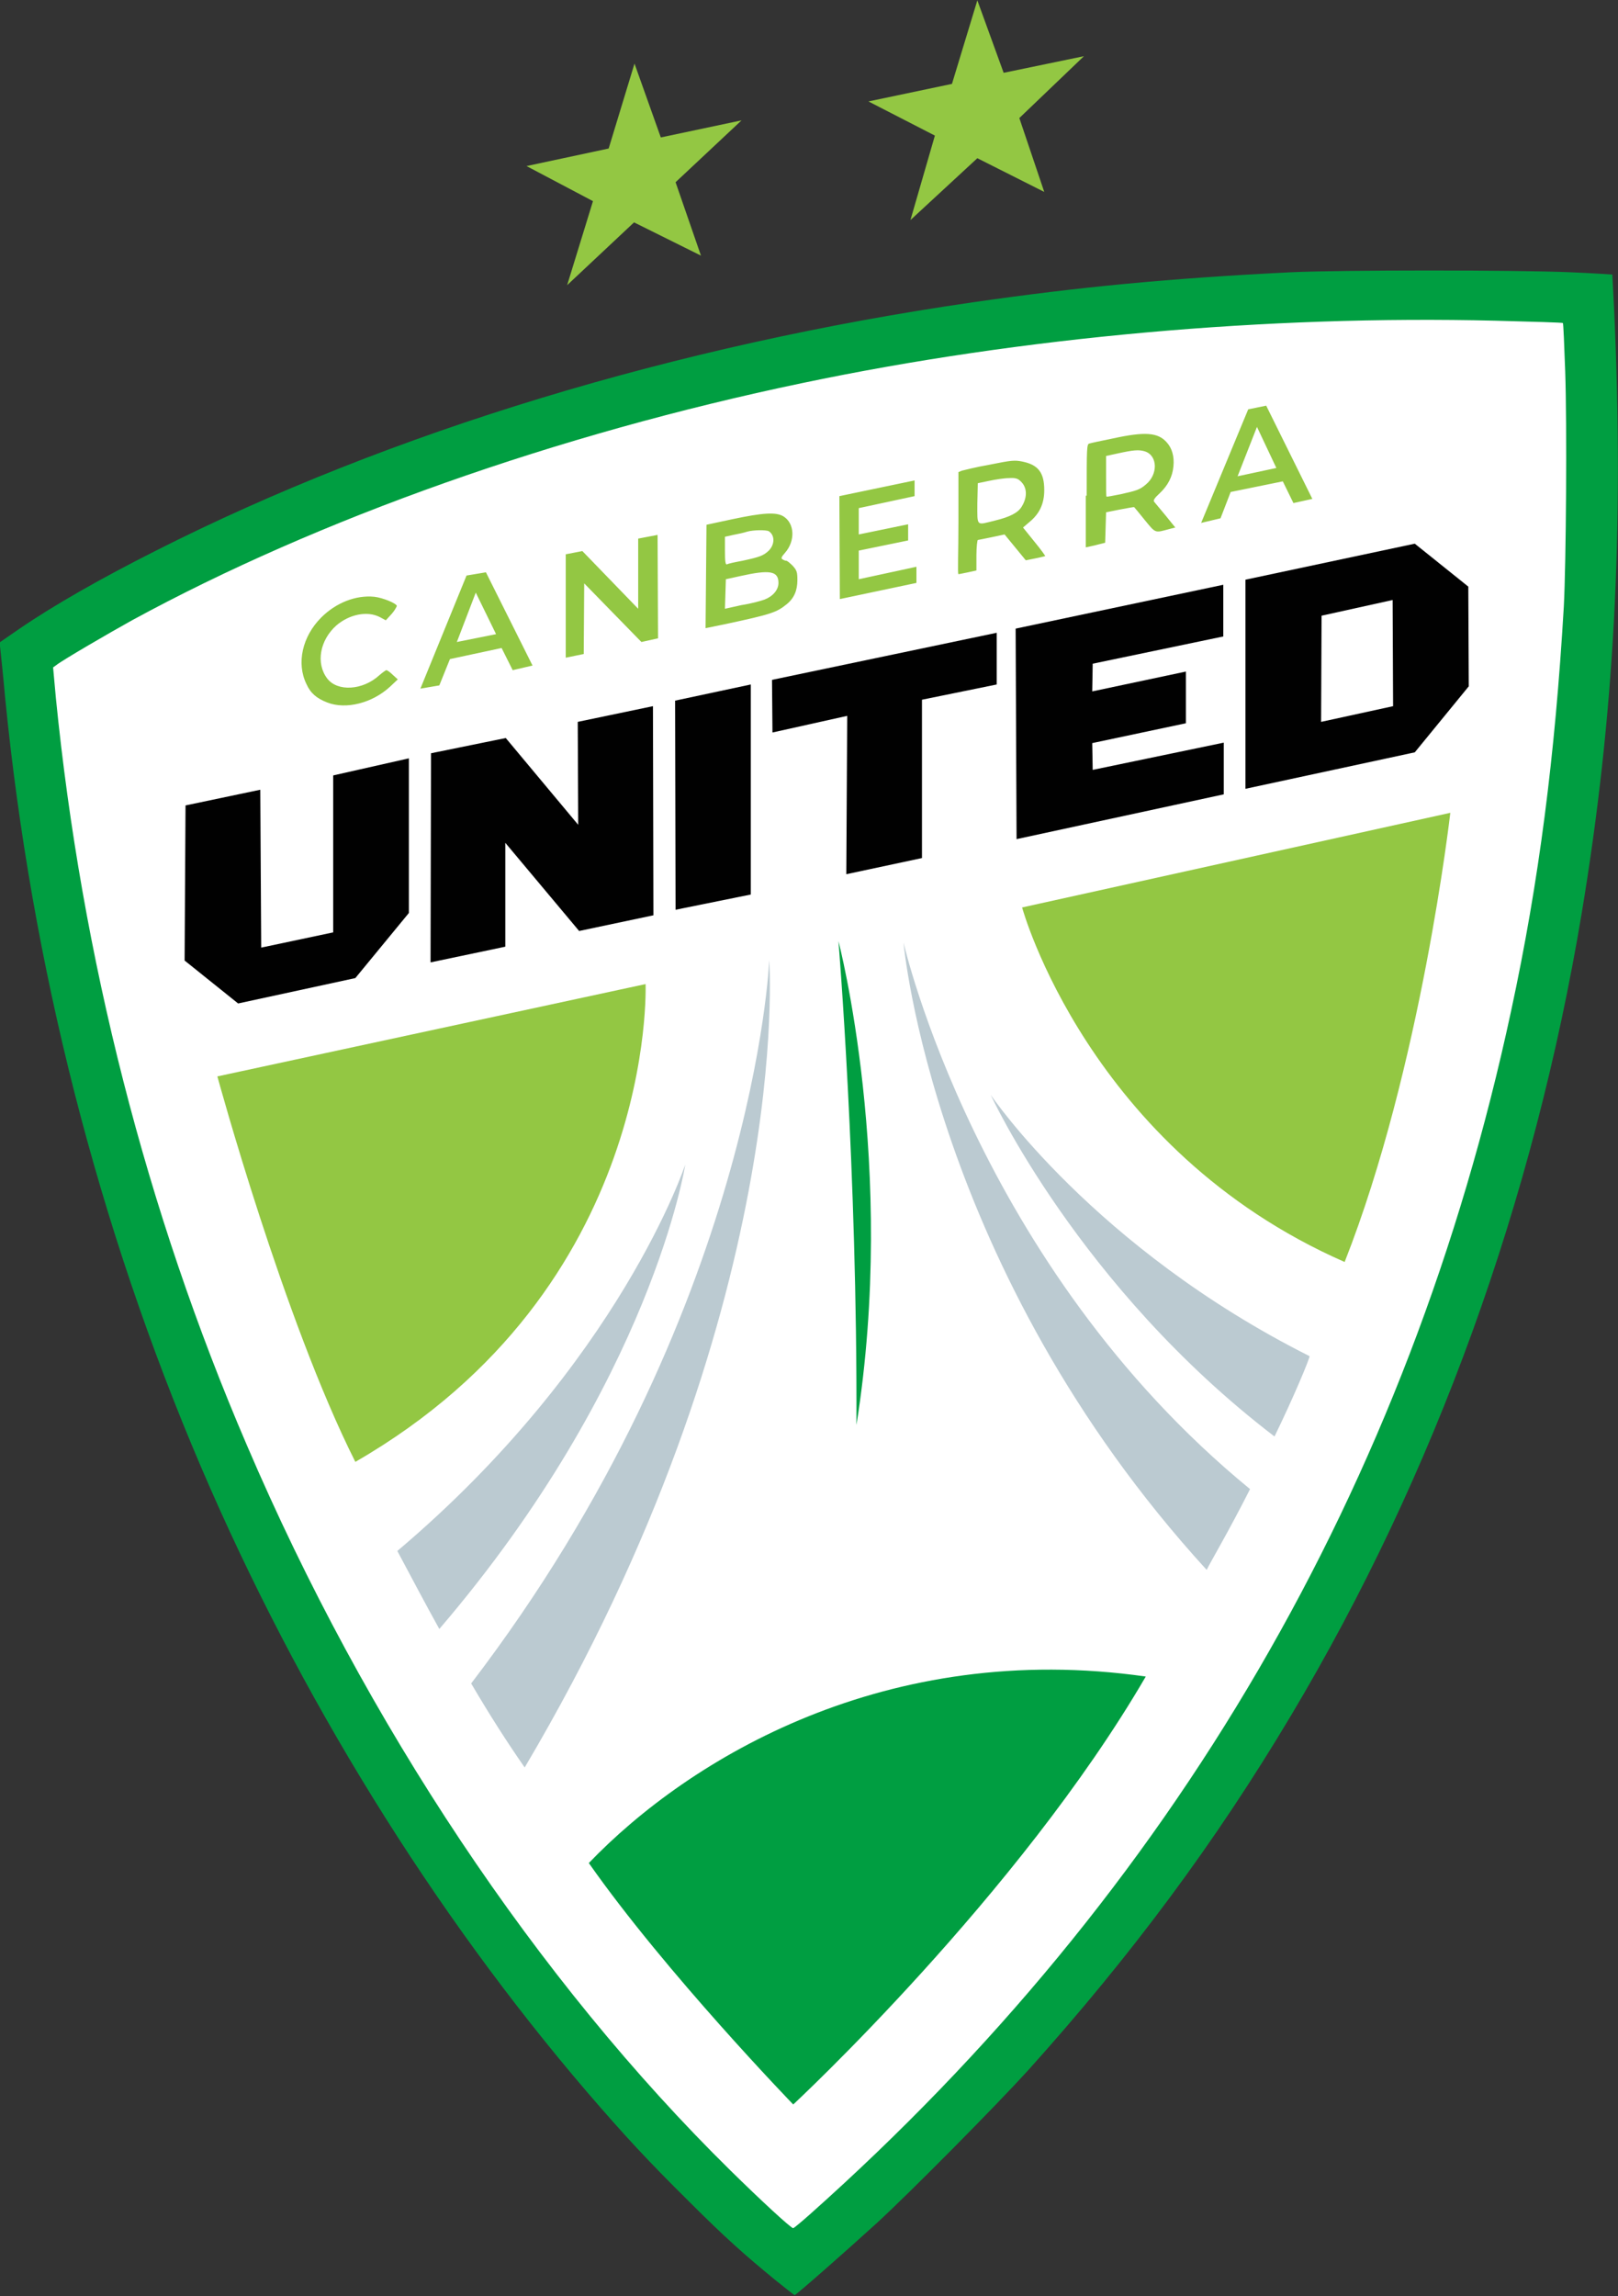
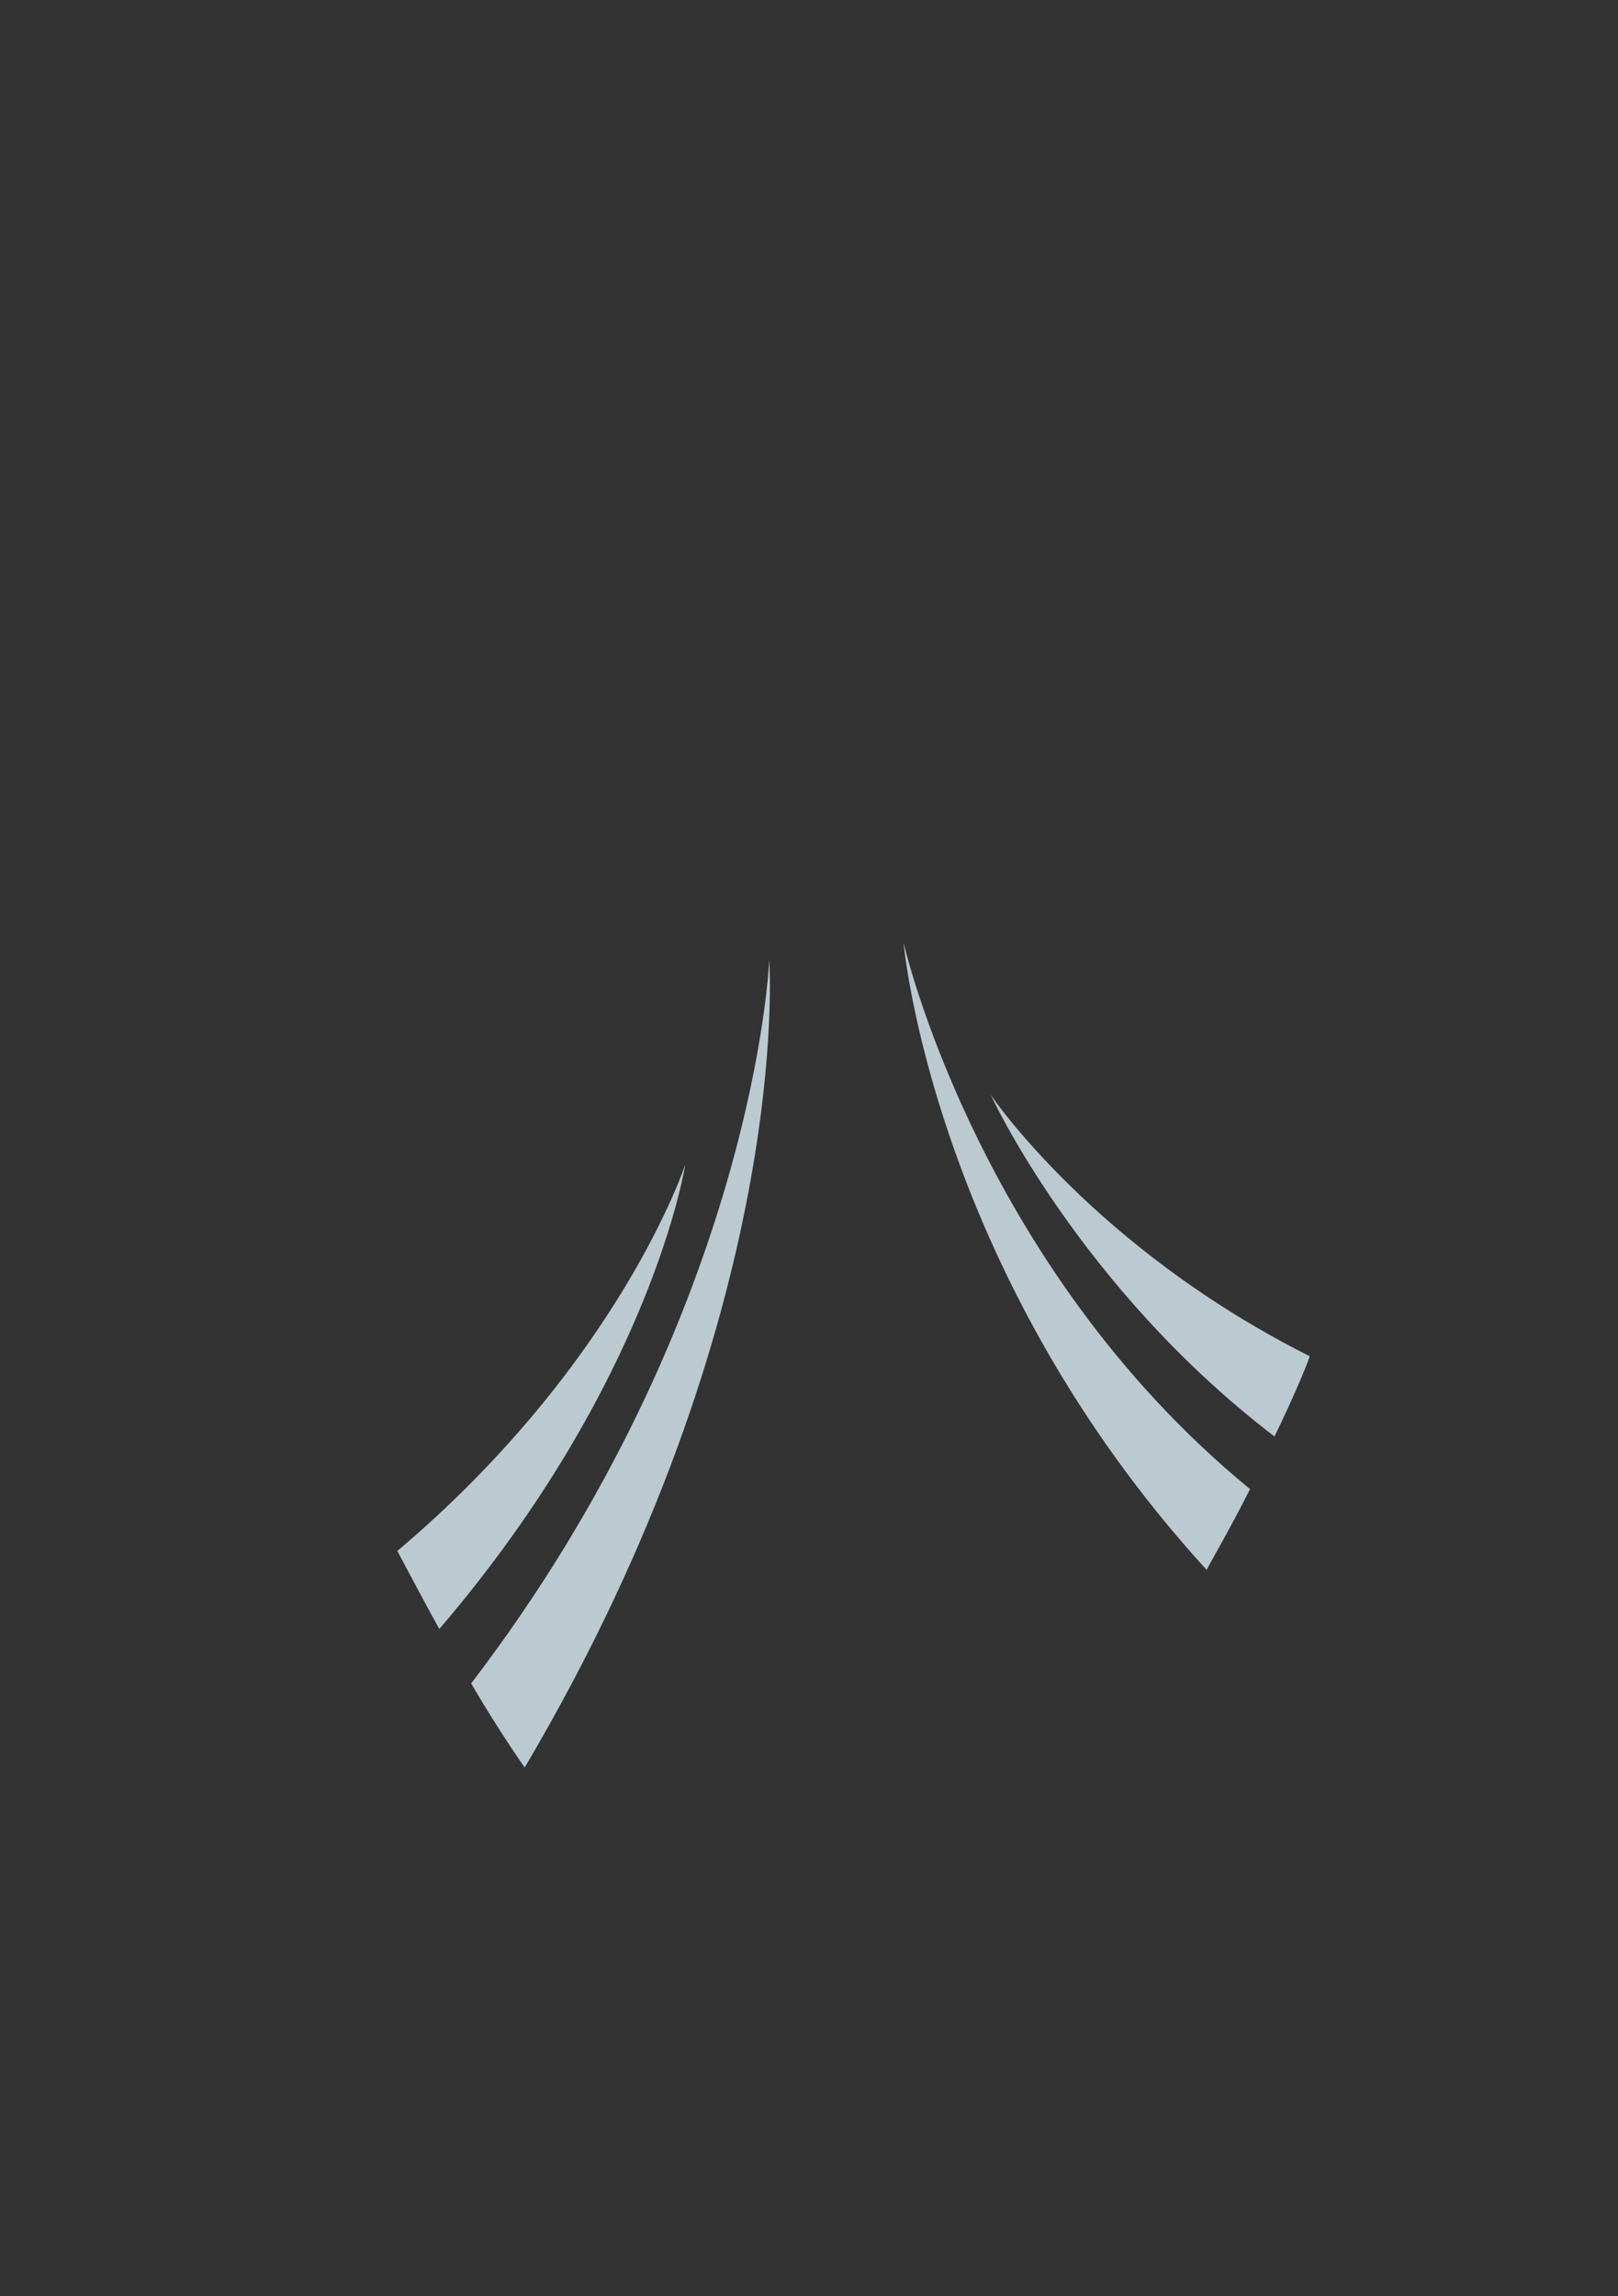
<svg xmlns="http://www.w3.org/2000/svg" xmlns:ns1="http://sodipodi.sourceforge.net/DTD/sodipodi-0.dtd" xmlns:ns2="http://www.inkscape.org/namespaces/inkscape" version="1.1" id="svg55" x="0px" y="0px" viewBox="0 0 135 191.5" style="enable-background:new 0 0 135 191.5;" xml:space="preserve">
  <rect x="0" y="0" width="135" height="191.5" fill="#333333" stroke="none" />
  <style type="text/css">
	.st0{fill:#FFFFFF;}
	.st1{fill:#BBCAD1;}
	.st2{fill:#93C743;}
	.st3{fill:#009E41;}
	.st4{fill:#010101;}
</style>
  <ns1:namedview bordercolor="#000000" borderopacity="0.25" id="namedview57" ns2:deskcolor="#d1d1d1" ns2:pagecheckerboard="0" ns2:pageopacity="0.0" ns2:showpageshadow="2" pagecolor="#ffffff" showgrid="false">
	</ns1:namedview>
  <g id="g61" ns2:groupmode="layer" ns2:label="Image">
    <g id="g245" transform="matrix(0.385,0,0,0.385,-2.076,0.875)">
-       <path id="path703" ns1:nodetypes="cccc" class="st0" d="M7.8,137.1c121.9-71.2,243.5-80.7,344-77.3    c15.7,280.1-173.4,431.4-173.4,431.4S28.3,378,7.8,137.1L7.8,137.1z" />
      <path id="path253" ns1:nodetypes="cccccccccccccccc" class="st1" d="M107.5,362.4c61.6-80.6,64.6-156.7,64.6-156.7    s5.6,75.9-53,174.9C115.2,375,111.5,369.2,107.5,362.4L107.5,362.4z M91.5,333.7c48.3-40.8,62.4-83.7,62.4-83.7    s-7.2,46.8-53.3,100.6C97.6,345.2,94.6,339.5,91.5,333.7z M201.2,201.9c0,0,15.9,69.9,75.1,118.4c-4.7,9.3-8.7,16-9.4,17.5    C207.4,272.7,201.2,201.9,201.2,201.9z M220.1,234.9c0,0,22.3,33.1,69.1,56.6c0,0.6-3.5,9-7.6,17.4    C239.2,276.5,220.1,234.9,220.1,234.9z" />
-       <path id="path251" ns1:nodetypes="ccccccccssssccsssscscssccccccccccccccccccccccccccsssscssssccssscccsssssssscsssscccccccccccccsscssscscssscccssscsssssscscsscsssssssscsssscccsscssssscsssccccccccccccccccccccccccccccccccccc" class="st2" d="    M52.5,230.9l92.8-20c0,0,2.6,65.8-62.9,103.5C66.8,283.4,52.5,230.9,52.5,230.9z M226.9,194.3l92.8-20.5c0,0-6.3,55.2-22.9,97.3    C241.2,246.7,226.9,194.3,226.9,194.3z M76.3,149.9c-2.3-0.9-3.6-2-4.5-4c-2.2-4.5-0.9-10.3,3.2-14.4c3.2-3.2,7.5-4.9,11.5-4.5    c1.8,0.2,4.8,1.4,4.9,2c-0.6,1.3-1.4,2-2.4,3.1l-1.3-0.7c-2.7-1.4-6.6-0.6-9.4,1.8c-3.6,3.2-4.5,8.2-2,11.5    c2.2,2.9,7.7,2.6,11.3-0.7c0.7-0.6,1.4-1.1,1.5-1.1c0.2,0,0.8,0.4,1.4,1l1.1,1l-1.7,1.6C86.1,150,80.4,151.5,76.3,149.9z     M96.5,146.9l10-24.5l4.2-0.7l10.1,20.2l-4.3,1l-2.4-4.8l-11.2,2.4l-2.3,5.7L96.5,146.9z M112.9,135.1l-4.4-9l-4.1,10.7    L112.9,135.1z M128,117.8l3.6-0.7l12.1,12.5l0-15.2l4.2-0.8L148,136l-3.6,0.8l-12.4-12.7l-0.1,15.3l-3.9,0.8L128,117.8z     M158.4,122.6l0.1-11.2l5.6-1.2c6.6-1.4,9.5-1.6,11.1-0.6c2.4,1.5,2.6,5.3,0.3,7.9c-0.8,0.9-0.9,1.2-0.5,1.4    c0.3,0.2,0.6,0.3,0.8,0.3c0.2,0,0.8,0.5,1.4,1.1c0.9,1,1,1.4,1,3.1c0,2.2-0.7,3.9-2.3,5.2c-2.2,1.8-3.4,2.2-13.2,4.3l-4.4,0.9    L158.4,122.6z M171.1,127.6c1.8-0.7,3-2.1,3-3.6c0-2.6-1.9-2.9-8.2-1.5l-3.2,0.7l-0.1,3.2l-0.1,3.2l3.6-0.8    C168.1,128.5,170.3,127.9,171.1,127.6z M166.3,119.2c3.7-0.8,4.5-1.1,5.6-2.1c1.4-1.3,1.5-3.4,0.1-4.3c-0.5-0.3-3.3-0.3-4.7,0.1    c-0.6,0.2-1.9,0.5-3,0.7l-1.8,0.4v3c0,2.3,0.1,3,0.4,3C163.2,119.8,164.7,119.5,166.3,119.2L166.3,119.2z M187.3,105.2l16.3-3.4    l0,3.4l-12.1,2.6l0,5.7l10.7-2.2l0,3.5l-10.7,2.2l0,6.2l12.5-2.7l0,3.5l-16.6,3.5L187.3,105.2z M213.1,111v-11l0.7-0.3    c0.4-0.1,3.1-0.8,6-1.3c4.9-1,5.5-1,7.1-0.7c3.5,0.7,4.8,2.4,4.8,6.2c0,2.9-1,5.1-3.2,6.9l-1.4,1.2l2.5,3.1    c1.4,1.7,2.4,3.1,2.3,3.1c-0.1,0-1.1,0.3-2.2,0.5l-2,0.4l-2.3-2.8l-2.3-2.8l-2.8,0.6c-1.5,0.3-2.9,0.6-3,0.6    c-0.1,0-0.3,1.5-0.3,3.3v3.3l-1.8,0.4c-1,0.2-1.9,0.4-2.1,0.4S213.1,117.1,213.1,111z M221,110.5c3.3-0.8,5-1.7,5.8-3    c1.3-2.1,1.2-4.2-0.2-5.5c-0.6-0.6-1.1-0.8-2.6-0.7c-1,0-2.9,0.3-4.3,0.6l-2.4,0.5l-0.1,4.4C217.2,111.9,216.9,111.5,221,110.5    L221,110.5z M240.9,105.1c0-10.4,0-11.2,0.6-11.3c0.3-0.1,2.6-0.6,5.1-1.1c6.9-1.5,9.7-1.3,11.6,0.8c1.2,1.3,1.7,3.1,1.5,5.2    c-0.2,2.3-1.2,4.2-3,5.9c-1.1,1-1.4,1.5-1.2,1.8c0.2,0.2,1.3,1.6,2.5,3l2.1,2.6l-1.2,0.3c-3.3,0.9-3,1-5.4-1.9    c-1.2-1.5-2.2-2.7-2.3-2.8c0-0.1-1.4,0.2-3.1,0.5l-3,0.6l-0.1,3.3l-0.1,3.3l-1.2,0.3c-0.7,0.2-1.6,0.4-2.1,0.5l-0.9,0.2V105.1z     M248.2,104.8c3.6-0.8,4.2-1,5.5-2.1c2.7-2.2,2.6-6.3-0.2-7.2c-1.3-0.4-2.5-0.3-6.1,0.5l-2.3,0.5v4.4c0,2.4,0,4.4,0.1,4.4    C245.2,105.4,246.6,105.1,248.2,104.8L248.2,104.8z M265.7,111l10.2-24.6l3.9-0.8l10,20.2l-4.1,0.9l-2.3-4.7l-11.3,2.3l-2.2,5.7    L265.7,111z M282,99.1l-4.2-8.9l-4.2,10.7L282,99.1z M133.9,41.3l-14.4-7.6l17.8-3.8l5.6-18.4l5.7,16l17.5-3.7l-14.3,13.4    l5.5,15.9l-14.5-7.2l-14.5,13.6L133.9,41.3z M202.7,45.4l5.3-18.3l-14.4-7.4l18.1-3.8l5.5-18.1l5.7,15.7l17.4-3.6l-14,13.4l5.4,16    l-14.5-7.3L202.7,45.4z" />
-       <path id="path249" ns1:nodetypes="sssssscssssssssssscscsssssssscsssscccccccc" class="st3" d="M173.5,491.7    c-6.6-5.4-11-9.3-18.9-17.2c-8.8-8.7-13.8-14.1-21.9-23.5C99.2,411.9,70.3,365.3,49,315.6C26.7,263.5,12.2,206.7,6.5,148.8    c-0.4-4.6-0.9-9.1-1-10.1l-0.2-1.8l4.2-2.9c7.6-5.2,17.8-11,29.7-17C90,91.3,152,72.5,216.3,63.2c22.9-3.3,42.6-5.2,69-6.5    c10.9-0.5,48.5-0.5,60.3,0c5,0.2,9.1,0.5,9.2,0.5c0,0,0.2,3.4,0.4,7.6c2.2,47.9,0,88.4-7,130.6c-10.4,62.5-31.9,121.8-63,173.9    c-16.4,27.5-34.6,52-57,76.9c-6.9,7.6-25.4,26.3-32.8,33.1c-6.7,6.1-17.5,15.6-17.8,15.6C177.4,494.8,175.6,493.4,173.5,491.7z     M180.8,477.5c78.8-70.1,130-157.8,152.1-260.9c6-27.8,9.5-55.1,11.4-87.5c0.5-9.6,0.7-39.3,0.3-50.9c-0.2-5.7-0.4-10.4-0.5-10.5    c-0.1-0.1-6.6-0.3-14.6-0.5c-49.5-1.2-102.5,3.5-150.2,13.5C126.1,91.8,74.4,110.1,34,132.1c-4.7,2.6-15.2,8.7-16.4,9.7l-0.7,0.5    l0.6,6.6c5.6,56.2,19.6,111.2,41.4,161.9c25.8,60.3,62.9,115.9,104.8,157.1c6.4,6.3,13.1,12.5,13.6,12.5    C177.4,480.4,179,479.1,180.8,477.5L180.8,477.5z M133,401.3c21.9-22.8,64.6-48.4,120.7-40.4c-27.6,47.4-76.4,92.7-76.4,92.7    S149.7,425.1,133,401.3L133,401.3z M191,306.4c0.2-55.2-3.9-104.8-3.9-104.8S199.9,250.4,191,306.4z" />
-       <path id="path247" ns1:nodetypes="ccccccccccccccccccccccccccccccccccccccccccccccccccccccccccccc" class="st4" d="    M45.4,205.8l0.2-33.6l16.2-3.4l0.2,34.2l15.6-3.3l0-34L94,162l0,33.5l-11.6,14.1l-25.4,5.5L45.4,205.8z M98.8,160.9l16.2-3.3    l15.7,18.8l-0.1-22.3l16.3-3.4l0.1,45.3l-16.1,3.4l-16-19.1l0,22.5l-16.2,3.4L98.8,160.9z M151.7,149.5l16.4-3.5l0,45.5l-16.3,3.3    L151.7,149.5z M189,152.8l-16.2,3.6l-0.1-11.4l48.7-10.2V146l-16.2,3.3l0,34.3l-16.4,3.5L189,152.8z M225.5,133.9l45-9.5v11.2    l-28.3,5.9l-0.1,6l20.3-4.3l0,11.2l-20.3,4.3l0.1,5.8l28.4-5.9v11.2l-44.9,9.7L225.5,133.9z M275.3,123.3l36.7-7.8l11.6,9.3    l0.1,21.6L312,160.7l-36.7,7.9L275.3,123.3z M307.3,150.7l-0.1-23l-15.4,3.4l-0.1,23L307.3,150.7z" />
    </g>
  </g>
</svg>